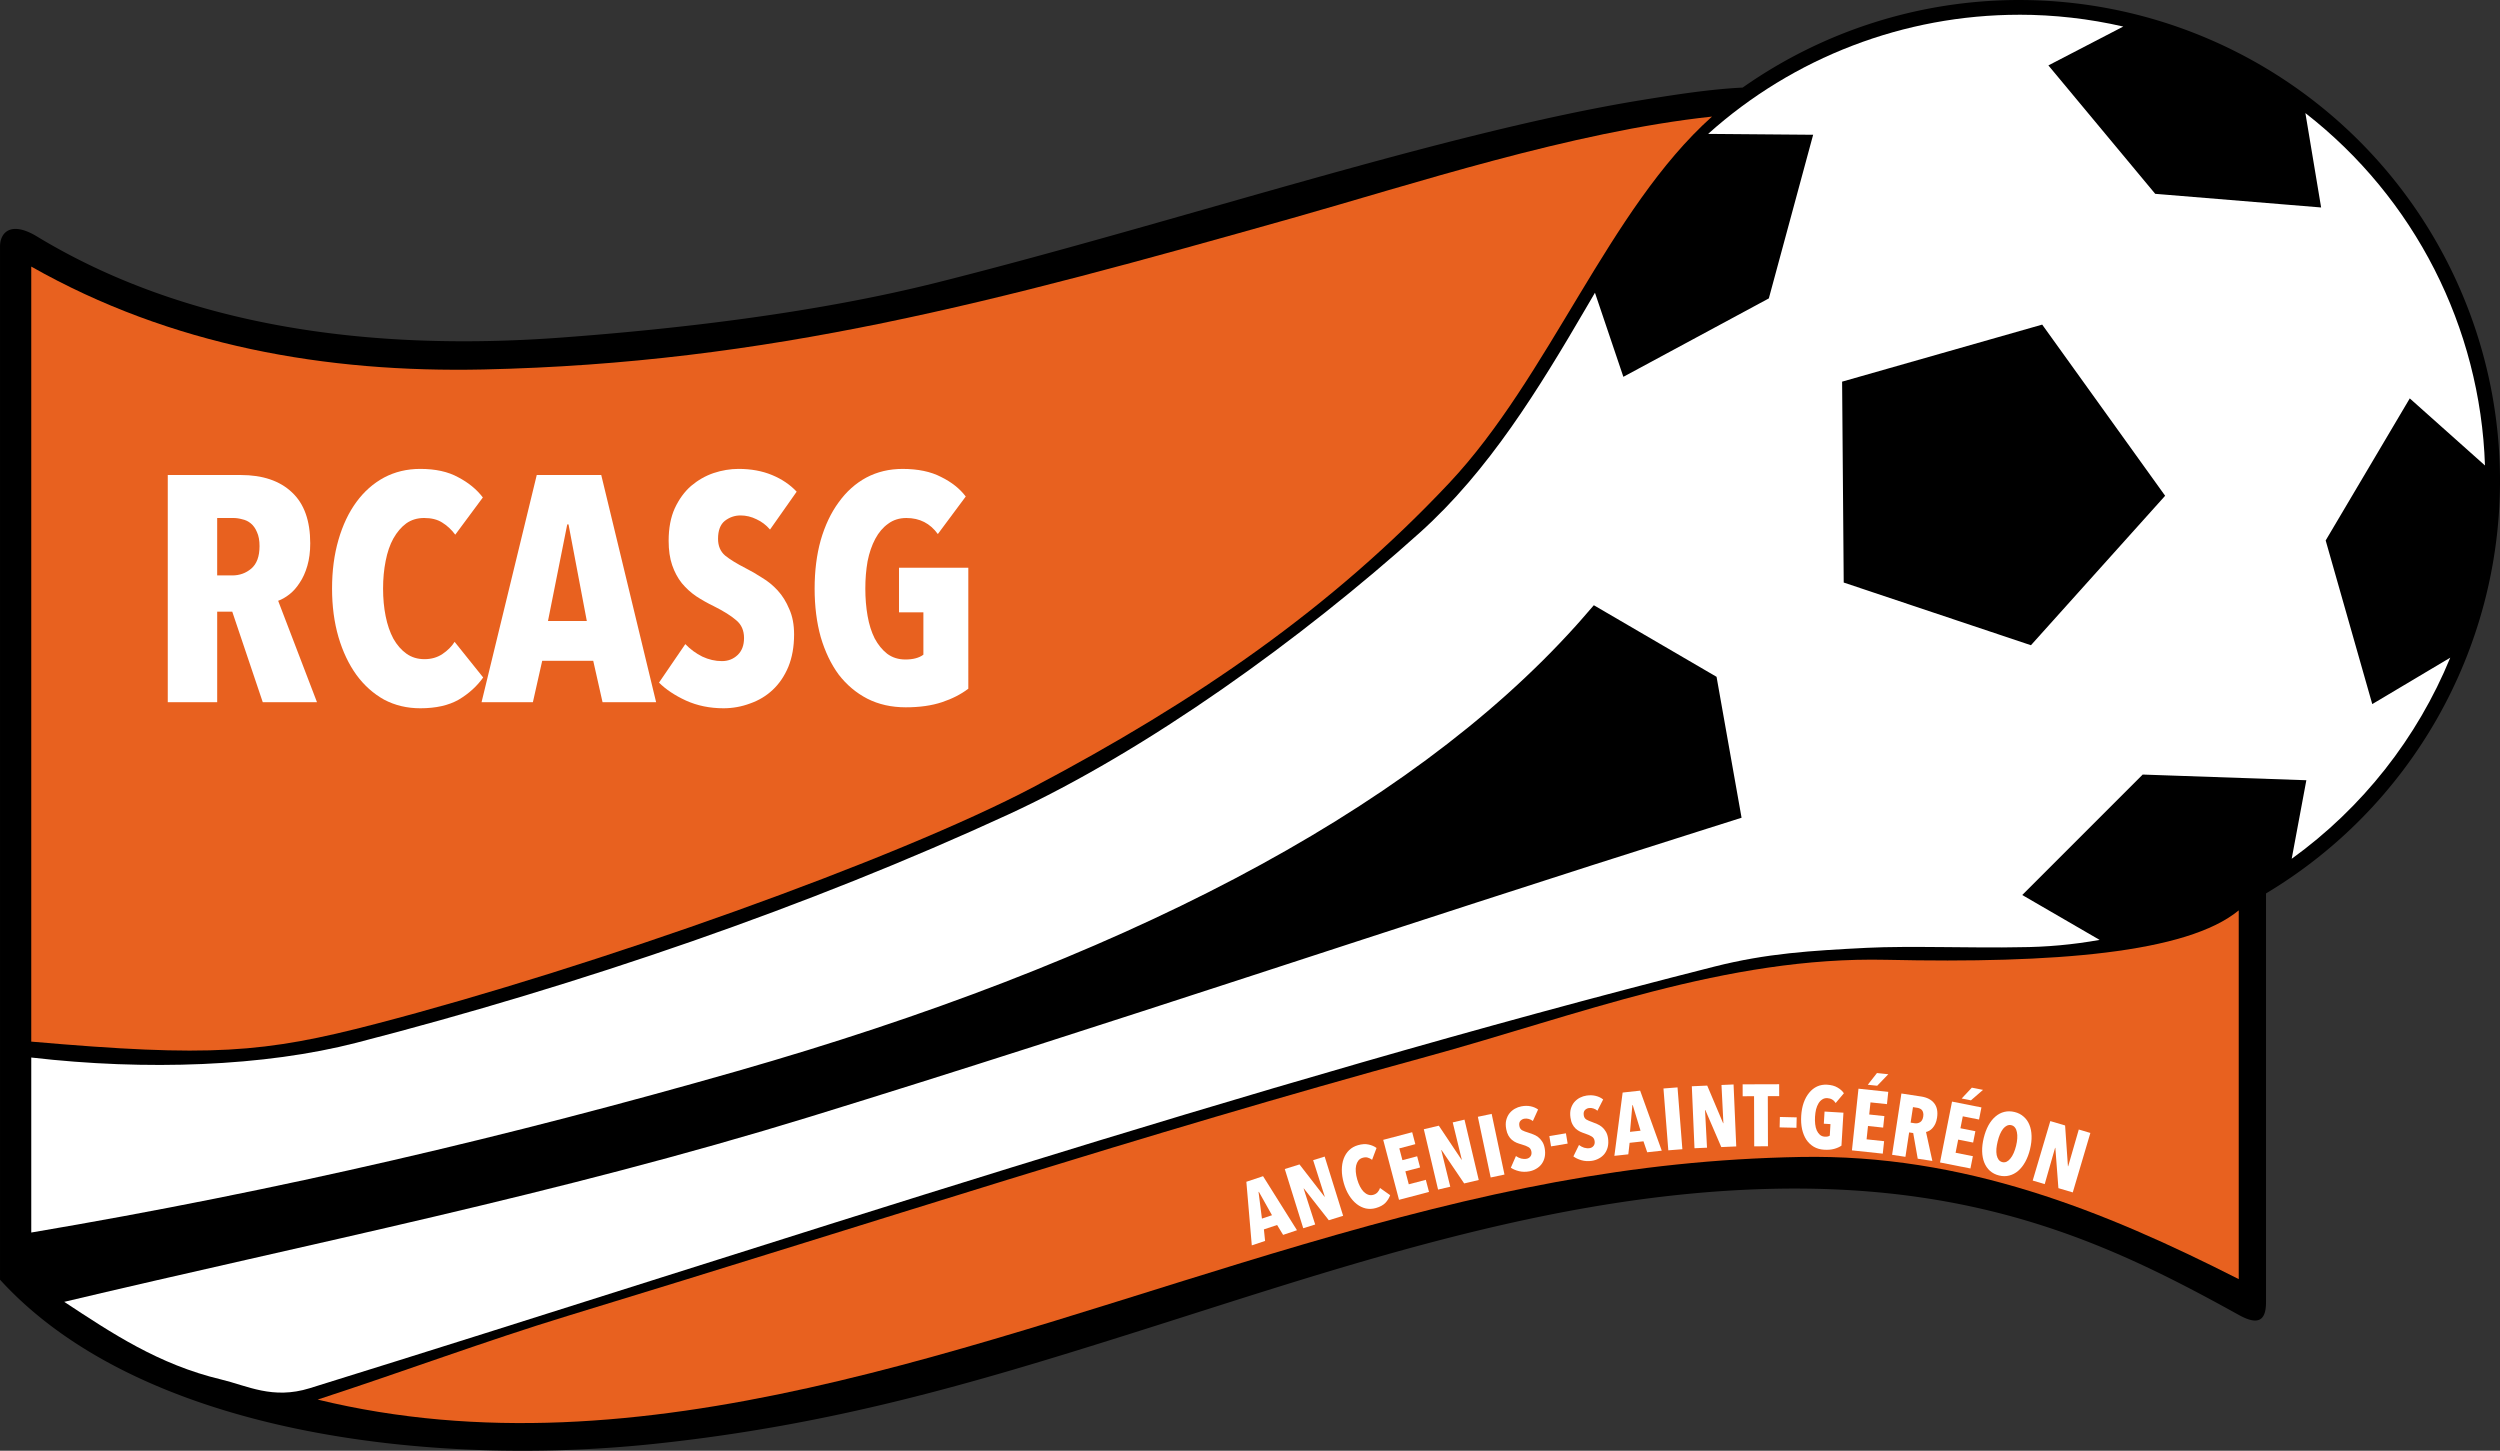
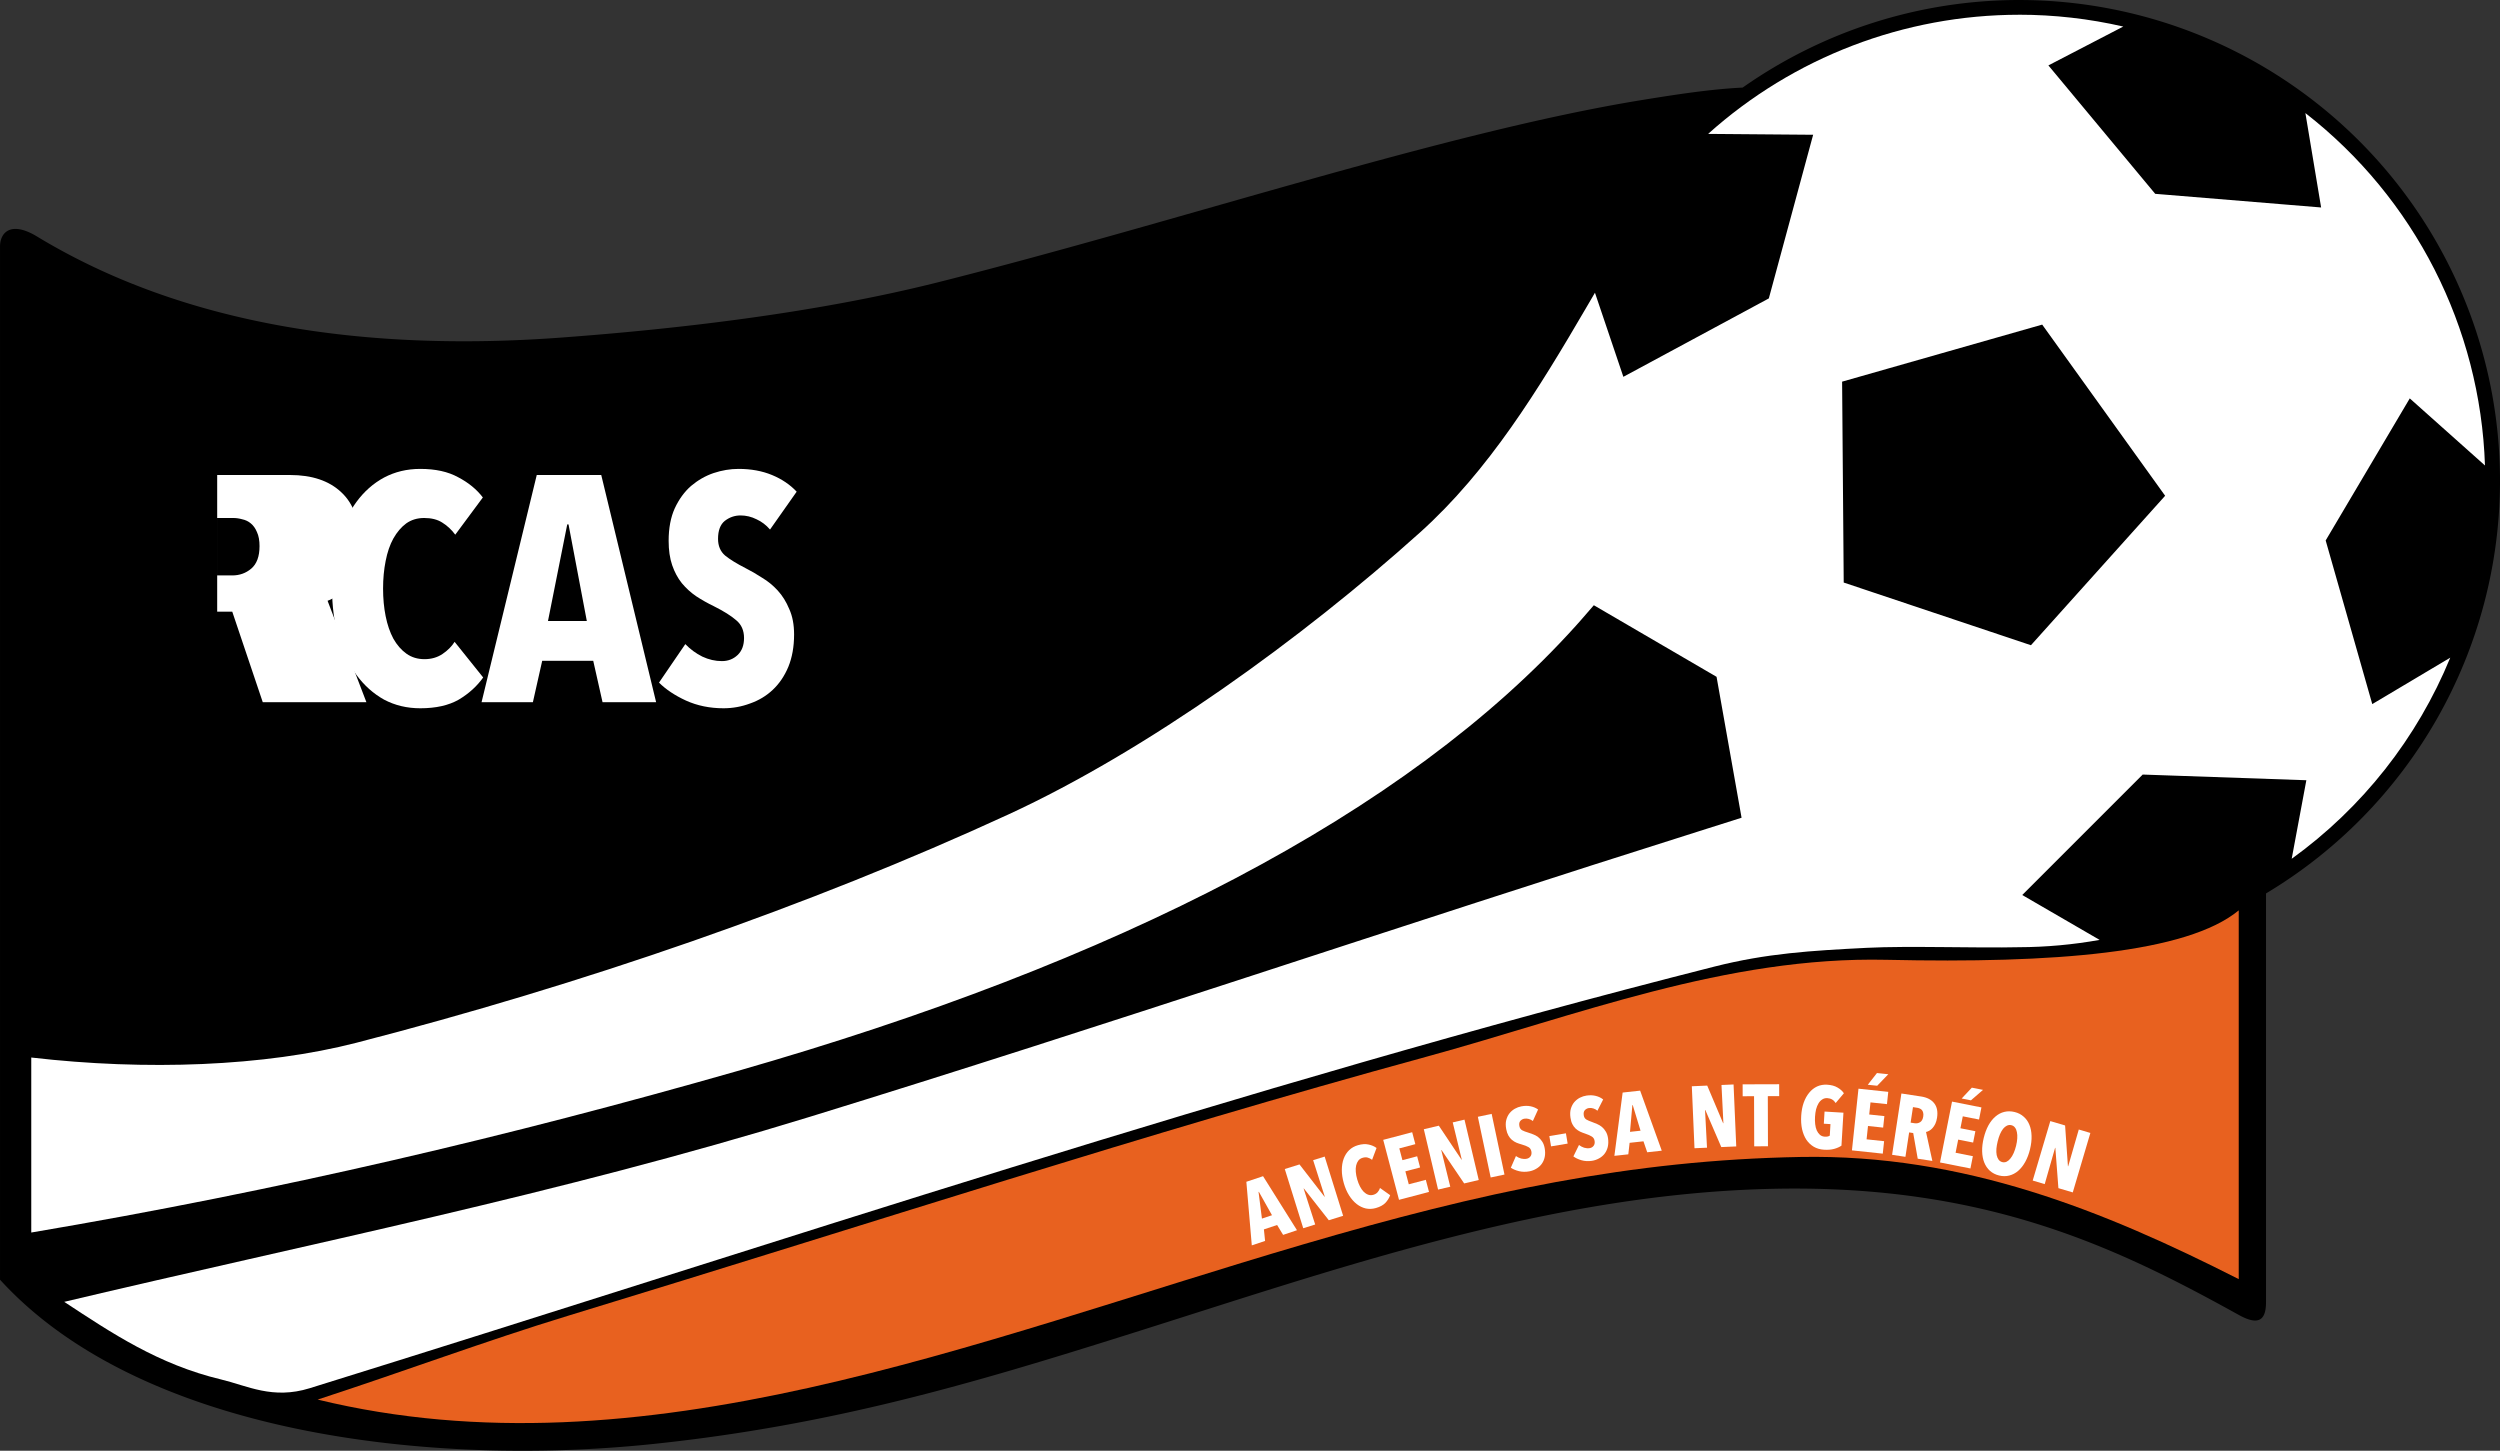
<svg xmlns="http://www.w3.org/2000/svg" xmlns:ns1="http://www.inkscape.org/namespaces/inkscape" xmlns:ns2="http://sodipodi.sourceforge.net/DTD/sodipodi-0.dtd" width="211.667mm" height="122.83mm" viewBox="0 0 211.667 122.83" version="1.1" id="svg5" xml:space="preserve" ns1:version="1.2 (dc2aeda, 2022-05-15)" ns2:docname="Logo RC Ancenis-Saint-Géréon.svg">
  <rect x="0" y="0" width="211.667" height="122.83" fill="#333333" stroke="none" />
  <ns2:namedview id="namedview7" pagecolor="#ffffff" bordercolor="#000000" borderopacity="0.25" ns1:showpageshadow="2" ns1:pageopacity="0.0" ns1:pagecheckerboard="0" ns1:deskcolor="#d1d1d1" ns1:document-units="mm" showgrid="false" ns1:zoom="0.70499735" ns1:cx="348.93748" ns1:cy="368.08649" ns1:window-width="1920" ns1:window-height="881" ns1:window-x="0" ns1:window-y="25" ns1:window-maximized="0" ns1:current-layer="layer1" />
  <defs id="defs2">
    <rect x="47.141" y="198.592" width="445.328" height="162.485" id="rect592" />
-     <rect x="47.141" y="198.592" width="445.328" height="162.485" id="rect662" />
  </defs>
  <g ns1:label="Calque 1" ns1:groupmode="layer" id="layer1" transform="translate(483.273,204.63)">
    <path id="circle4702" style="fill:#000000;stroke:none;stroke-width:0.17;stroke-linecap:round;stroke-linejoin:round;stroke-dasharray:none;stroke-opacity:1" d="m -312.328,-204.63 a 40.722,40.722 0 0 0 -23.399,7.415 c -2.657,0.131 -5.473,0.557 -8.562,1.06 -16.721,2.723 -39.137,10.281 -59.561,15.424 -10.533,2.653 -22.402,3.981 -31.94,4.685 -16.211,1.196 -31.77,-0.938 -44.355,-8.564 -2.163,-1.311 -3.125,-0.391 -3.127,0.866 v 87.461 c 11.95,13.104 36.477,15.898 55.373,13.903 15.133,-1.598 26.973,-5.12 39.949,-9.204 17.794,-5.6 35.889,-12.012 54.92,-12.397 18.057,-0.365 29.166,5.066 39.304,10.68 1.46,0.809 2.307,0.674 2.309,-1.058 v -34.627 a 40.722,40.722 0 0 0 19.812,-34.921 40.722,40.722 0 0 0 -40.722,-40.722 z" />
    <g id="g17541">
-       <path style="fill:#e8611f;fill-opacity:1;stroke:none;stroke-width:0.145;stroke-linecap:round;stroke-linejoin:round;stroke-dasharray:none;stroke-opacity:1" d="m -480.627,-182.059 v 65.619 c 15.193,1.327 19.672,0.974 29.162,-1.5 18.532,-4.83 44.105,-13.936 55.698,-20.057 13.807,-7.29 25.224,-15.147 35.172,-25.715 8.501,-9.031 13.511,-23.208 22.272,-31.048 -11.885,1.278 -25.447,5.751 -35.521,8.593 -25.253,7.123 -44.336,12.29 -68.485,12.818 -13.349,0.291 -26.439,-1.992 -38.297,-8.71 z" id="path2739" ns2:nodetypes="ccssscssc" />
      <path id="path3699" style="fill:#ffffff;stroke:none;stroke-width:0.145;stroke-linecap:round;stroke-linejoin:round;stroke-dasharray:none;stroke-opacity:1" d="m -312.328,-203.381 c -9.717,0.007 -19.091,3.599 -26.325,10.087 l 8.893,0.074 -3.752,13.855 -12.316,6.639 -2.405,-7.12 c -0.233,0.401 -0.468,0.8 -0.701,1.2 -4.081,6.992 -8.288,13.865 -14.116,19.102 -9.978,8.966 -23.079,18.446 -34.829,23.863 -16.86,7.773 -36.136,14.417 -55.228,19.34 -7.764,2.002 -17.788,2.376 -27.519,1.248 v 14.817 c 21.102,-3.569 40.612,-8.189 59.751,-13.663 32.102,-9.181 56.64,-21.728 71.041,-37.724 0.131,-0.146 0.26,-0.292 0.389,-0.438 0.379,-0.427 0.753,-0.855 1.117,-1.286 l 10.391,6.061 2.117,11.931 c -0.95,0.298 -1.87,0.593 -2.813,0.891 -26.786,8.453 -50.803,16.65 -76.042,24.421 -21.372,6.58 -42.311,10.722 -63.16,15.676 4.006,2.636 7.981,5.304 13.272,6.569 2.235,0.534 4.371,1.719 7.511,0.744 39.687,-12.328 78.959,-25.564 118.923,-35.696 4.455,-1.129 8.182,-1.351 12.92,-1.591 3.572,-0.181 9.314,0.033 12.882,-0.052 2.288,-0.008 4.57,-0.215 6.822,-0.619 l -6.55,-3.8 10.199,-10.199 13.855,0.481 -1.241,6.651 c 5.977,-4.312 10.628,-10.211 13.426,-17.029 l -6.604,3.931 -3.945,-13.855 7.12,-12.027 6.368,5.68 c -0.39,-11.709 -5.96,-22.64 -15.205,-29.837 l 1.332,7.992 -14.047,-1.155 -9.044,-10.873 6.34,-3.29 c -2.895,-0.665 -5.855,-1.001 -8.825,-1.001 z m 1.961,26.234 10.409,14.492 -11.362,12.654 -15.852,-5.307 -0.136,-17.009 z" ns2:nodetypes="cccccccscsccsscccccscssssccccccccccccccccccccccc" />
      <path style="fill:#e8611f;fill-opacity:1;stroke:none;stroke-width:0.145;stroke-linecap:round;stroke-linejoin:round;stroke-dasharray:none;stroke-opacity:1" d="m -293.727,-127.553 v 31.222 c -11.415,-5.794 -23.264,-10.595 -37.091,-10.343 -14.354,0.261 -26.937,2.949 -42.143,7.409 -27.885,8.178 -55.893,19.819 -83.419,13.133 7.136,-2.324 14.329,-5.001 21.148,-7.08 26.635,-8.119 48.51,-15.325 72.663,-21.929 12.838,-3.51 25.425,-8.531 39.016,-8.226 14.199,0.318 25.444,-0.567 29.827,-4.185 z" id="path5472" ns2:nodetypes="ccsscsssc" />
    </g>
    <g id="g17570">
      <g id="g1957" style="fill:#ffffff;stroke:none" transform="matrix(0.725,0,0,0.725,-132.836,-56.246)">
-         <path d="m -452.677,-122.666 -3.56,-10.567 h -1.761 v 10.567 h -5.771 v -26.529 h 8.506 q 3.86,0 5.995,2.023 2.136,1.986 2.136,5.958 0,1.461 -0.337,2.623 -0.337,1.162 -0.899,1.986 -0.525,0.824 -1.199,1.349 -0.674,0.525 -1.311,0.749 l 4.534,11.841 z m -0.375,-18.211 q 0,-1.012 -0.3,-1.649 -0.262,-0.637 -0.712,-1.012 -0.45,-0.375 -1.012,-0.487 -0.525,-0.15 -1.049,-0.15 h -1.874 v 6.707 h 1.761 q 1.274,0 2.211,-0.787 0.974,-0.824 0.974,-2.623 z" style="font-weight:bold;font-size:58.667px;font-family:'Avenir Next Condensed';-inkscape-font-specification:'Avenir Next Condensed,  Bold';text-align:center;text-anchor:middle;white-space:pre;fill:#ffffff;stroke:none;stroke-width:0.048;stroke-linecap:round;stroke-linejoin:round;stroke-opacity:0" id="path1936" />
+         <path d="m -452.677,-122.666 -3.56,-10.567 h -1.761 v 10.567 v -26.529 h 8.506 q 3.86,0 5.995,2.023 2.136,1.986 2.136,5.958 0,1.461 -0.337,2.623 -0.337,1.162 -0.899,1.986 -0.525,0.824 -1.199,1.349 -0.674,0.525 -1.311,0.749 l 4.534,11.841 z m -0.375,-18.211 q 0,-1.012 -0.3,-1.649 -0.262,-0.637 -0.712,-1.012 -0.45,-0.375 -1.012,-0.487 -0.525,-0.15 -1.049,-0.15 h -1.874 v 6.707 h 1.761 q 1.274,0 2.211,-0.787 0.974,-0.824 0.974,-2.623 z" style="font-weight:bold;font-size:58.667px;font-family:'Avenir Next Condensed';-inkscape-font-specification:'Avenir Next Condensed,  Bold';text-align:center;text-anchor:middle;white-space:pre;fill:#ffffff;stroke:none;stroke-width:0.048;stroke-linecap:round;stroke-linejoin:round;stroke-opacity:0" id="path1936" />
        <path d="m -426.935,-125.551 q -1.087,1.536 -2.848,2.585 -1.761,1.012 -4.497,1.012 -2.323,0 -4.234,-1.012 -1.874,-1.049 -3.223,-2.885 -1.349,-1.874 -2.098,-4.422 -0.749,-2.585 -0.749,-5.658 0,-3.11 0.749,-5.696 0.749,-2.585 2.098,-4.422 1.349,-1.836 3.223,-2.848 1.911,-1.012 4.234,-1.012 2.66,0 4.422,0.974 1.799,0.937 2.885,2.361 l -3.222,4.347 q -0.674,-0.899 -1.536,-1.424 -0.824,-0.525 -2.098,-0.525 -1.199,0 -2.098,0.637 -0.862,0.637 -1.499,1.761 -0.6,1.087 -0.899,2.623 -0.3,1.499 -0.3,3.223 0,1.724 0.3,3.223 0.3,1.499 0.899,2.623 0.637,1.124 1.536,1.761 0.899,0.637 2.098,0.637 1.199,0 2.098,-0.6 0.899,-0.6 1.424,-1.424 z" style="font-weight:bold;font-size:58.667px;font-family:'Avenir Next Condensed';-inkscape-font-specification:'Avenir Next Condensed,  Bold';text-align:center;text-anchor:middle;white-space:pre;fill:#ffffff;stroke:none;stroke-width:0.048;stroke-linecap:round;stroke-linejoin:round;stroke-opacity:0" id="path1938" />
        <path d="m -412.996,-122.666 -1.087,-4.834 h -5.958 l -1.087,4.834 h -5.995 l 6.445,-26.529 h 7.532 l 6.408,26.529 z m -3.972,-20.759 h -0.15 l -2.248,11.279 h 4.534 z" style="font-weight:bold;font-size:58.667px;font-family:'Avenir Next Condensed';-inkscape-font-specification:'Avenir Next Condensed,  Bold';text-align:center;text-anchor:middle;white-space:pre;fill:#ffffff;stroke:none;stroke-width:0.048;stroke-linecap:round;stroke-linejoin:round;stroke-opacity:0" id="path1940" />
        <path d="m -393.436,-142.825 q -0.674,-0.787 -1.574,-1.199 -0.899,-0.45 -1.874,-0.45 -1.012,0 -1.836,0.637 -0.787,0.637 -0.787,2.098 0,1.237 0.824,1.948 0.824,0.674 2.436,1.499 0.899,0.45 1.874,1.087 1.012,0.6 1.836,1.499 0.824,0.899 1.349,2.173 0.562,1.237 0.562,2.96 0,2.136 -0.674,3.785 -0.674,1.611 -1.836,2.698 -1.124,1.049 -2.623,1.574 -1.499,0.562 -3.11,0.562 -2.398,0 -4.384,-0.899 -1.948,-0.899 -3.148,-2.098 l 3.073,-4.497 q 0.862,0.899 1.986,1.461 1.124,0.525 2.286,0.525 1.087,0 1.836,-0.712 0.749,-0.712 0.749,-1.986 0,-1.311 -0.899,-2.061 -0.899,-0.787 -2.623,-1.649 -1.087,-0.525 -2.061,-1.162 -0.937,-0.637 -1.686,-1.536 -0.712,-0.899 -1.124,-2.098 -0.412,-1.199 -0.412,-2.848 0,-2.211 0.712,-3.785 0.749,-1.611 1.911,-2.623 1.199,-1.012 2.623,-1.499 1.461,-0.487 2.923,-0.487 2.173,0 3.897,0.712 1.724,0.712 2.885,1.948 z" style="font-weight:bold;font-size:58.667px;font-family:'Avenir Next Condensed';-inkscape-font-specification:'Avenir Next Condensed,  Bold';text-align:center;text-anchor:middle;white-space:pre;fill:#ffffff;stroke:none;stroke-width:0.048;stroke-linecap:round;stroke-linejoin:round;stroke-opacity:0" id="path1942" />
-         <path d="m -370.279,-124.24 q -1.274,0.974 -3.073,1.574 -1.799,0.6 -4.234,0.6 -2.511,0 -4.497,-1.012 -1.948,-1.012 -3.335,-2.81 -1.349,-1.836 -2.098,-4.384 -0.712,-2.548 -0.712,-5.658 0,-3.11 0.712,-5.658 0.749,-2.585 2.098,-4.422 1.349,-1.874 3.223,-2.885 1.911,-1.012 4.234,-1.012 2.698,0 4.497,0.937 1.836,0.899 2.885,2.286 l -3.26,4.384 q -1.349,-1.874 -3.672,-1.874 -1.237,0 -2.136,0.674 -0.899,0.637 -1.499,1.761 -0.6,1.124 -0.899,2.623 -0.262,1.499 -0.262,3.185 0,1.686 0.262,3.185 0.262,1.499 0.824,2.623 0.6,1.124 1.461,1.799 0.899,0.674 2.136,0.674 1.349,0 2.098,-0.562 v -4.946 h -2.848 v -5.208 h 8.094 z" style="font-weight:bold;font-size:58.667px;font-family:'Avenir Next Condensed';-inkscape-font-specification:'Avenir Next Condensed,  Bold';text-align:center;text-anchor:middle;white-space:pre;fill:#ffffff;stroke:none;stroke-width:0.048;stroke-linecap:round;stroke-linejoin:round;stroke-opacity:0" id="path1944" />
      </g>
      <g id="g1865" style="fill:#ffffff;stroke:none" transform="matrix(0.725,0,0,0.725,-132.836,-56.246)">
        <path d="m -333.518,-60.456 -0.701,-1.157 -1.542,0.517 0.138,1.346 -1.552,0.52 -0.635,-7.427 1.95,-0.654 3.962,6.311 z m -2.83,-5.029 -0.039,0.013 0.397,3.115 1.174,-0.394 z" style="font-weight:bold;font-size:10.231px;font-family:'Avenir Next Condensed';-inkscape-font-specification:'Avenir Next Condensed,  Bold';text-align:center;letter-spacing:0.132px;text-anchor:middle;white-space:pre;fill:#ffffff;stroke:none;stroke-width:0.076;stroke-linecap:round;stroke-linejoin:round;stroke-opacity:0" id="path1784" />
        <path d="m -328.179,-62.164 -2.913,-3.711 -0.029,0.009 1.351,4.198 -1.397,0.435 -2.155,-6.915 1.719,-0.536 2.922,3.772 0.029,-0.009 -1.359,-4.259 1.348,-0.42 2.155,6.915 z" style="font-weight:bold;font-size:10.231px;font-family:'Avenir Next Condensed';-inkscape-font-specification:'Avenir Next Condensed,  Bold';text-align:center;letter-spacing:0.132px;text-anchor:middle;white-space:pre;fill:#ffffff;stroke:none;stroke-width:0.076;stroke-linecap:round;stroke-linejoin:round;stroke-opacity:0" id="path1786" />
        <path d="m -321.016,-65.091 q -0.17,0.485 -0.553,0.893 -0.386,0.398 -1.104,0.604 -0.61,0.175 -1.187,0.053 -0.571,-0.134 -1.063,-0.515 -0.495,-0.39 -0.883,-1.003 -0.391,-0.622 -0.622,-1.429 -0.234,-0.816 -0.232,-1.551 0.002,-0.735 0.218,-1.318 0.216,-0.583 0.632,-0.99 0.425,-0.409 1.035,-0.584 0.698,-0.2 1.234,-0.077 0.543,0.111 0.935,0.403 l -0.519,1.383 q -0.245,-0.185 -0.51,-0.258 -0.256,-0.076 -0.59,0.02 -0.315,0.09 -0.503,0.325 -0.178,0.232 -0.261,0.575 -0.076,0.33 -0.039,0.756 0.034,0.416 0.164,0.868 0.13,0.452 0.321,0.823 0.191,0.371 0.433,0.621 0.252,0.247 0.536,0.347 0.284,0.1 0.599,0.009 0.315,-0.09 0.506,-0.315 0.191,-0.225 0.267,-0.481 l 1.188,0.841 z" style="font-weight:bold;font-size:10.231px;font-family:'Avenir Next Condensed';-inkscape-font-specification:'Avenir Next Condensed,  Bold';text-align:center;letter-spacing:0.132px;text-anchor:middle;white-space:pre;fill:#ffffff;stroke:none;stroke-width:0.076;stroke-linecap:round;stroke-linejoin:round;stroke-opacity:0" id="path1788" />
        <path d="m -319.982,-64.55 -1.845,-7.004 3.383,-0.891 0.367,1.395 -1.87,0.493 0.362,1.375 1.721,-0.453 0.344,1.306 -1.721,0.453 0.399,1.514 1.989,-0.524 0.373,1.415 z" style="font-weight:bold;font-size:10.231px;font-family:'Avenir Next Condensed';-inkscape-font-specification:'Avenir Next Condensed,  Bold';text-align:center;letter-spacing:0.132px;text-anchor:middle;white-space:pre;fill:#ffffff;stroke:none;stroke-width:0.076;stroke-linecap:round;stroke-linejoin:round;stroke-opacity:0" id="path1790" />
        <path d="m -312.373,-66.464 -2.646,-3.906 -0.03,0.007 1.053,4.282 -1.424,0.336 -1.664,-7.049 1.752,-0.414 2.65,3.968 0.03,-0.007 -1.057,-4.344 1.374,-0.324 1.664,7.049 z" style="font-weight:bold;font-size:10.231px;font-family:'Avenir Next Condensed';-inkscape-font-specification:'Avenir Next Condensed,  Bold';text-align:center;letter-spacing:0.132px;text-anchor:middle;white-space:pre;fill:#ffffff;stroke:none;stroke-width:0.076;stroke-linecap:round;stroke-linejoin:round;stroke-opacity:0" id="path1792" />
        <path d="m -309.277,-67.159 -1.498,-7.087 1.612,-0.341 1.498,7.087 z" style="font-weight:bold;font-size:10.231px;font-family:'Avenir Next Condensed';-inkscape-font-specification:'Avenir Next Condensed,  Bold';text-align:center;letter-spacing:0.132px;text-anchor:middle;white-space:pre;fill:#ffffff;stroke:none;stroke-width:0.076;stroke-linecap:round;stroke-linejoin:round;stroke-opacity:0" id="path1794" />
        <path d="m -304.351,-73.754 q -0.221,-0.177 -0.483,-0.242 -0.264,-0.075 -0.525,-0.026 -0.271,0.051 -0.46,0.264 -0.179,0.211 -0.105,0.603 0.063,0.332 0.32,0.481 0.255,0.139 0.729,0.279 0.264,0.075 0.558,0.197 0.302,0.11 0.569,0.309 0.267,0.199 0.472,0.515 0.213,0.303 0.301,0.766 0.108,0.573 0.011,1.05 -0.099,0.466 -0.356,0.817 -0.248,0.338 -0.624,0.555 -0.374,0.227 -0.806,0.308 -0.643,0.122 -1.222,-0.019 -0.568,-0.142 -0.951,-0.403 l 0.596,-1.362 q 0.277,0.198 0.607,0.291 0.328,0.084 0.64,0.025 0.292,-0.055 0.456,-0.284 0.165,-0.229 0.1,-0.571 -0.067,-0.352 -0.346,-0.507 -0.281,-0.166 -0.787,-0.309 -0.318,-0.086 -0.612,-0.207 -0.284,-0.123 -0.53,-0.327 -0.237,-0.205 -0.408,-0.506 -0.171,-0.301 -0.255,-0.743 -0.112,-0.593 -8.7e-4,-1.051 0.119,-0.47 0.38,-0.801 0.27,-0.332 0.628,-0.535 0.367,-0.205 0.759,-0.279 0.583,-0.11 1.082,-0.007 0.499,0.104 0.873,0.376 z" style="font-weight:bold;font-size:10.231px;font-family:'Avenir Next Condensed';-inkscape-font-specification:'Avenir Next Condensed,  Bold';text-align:center;letter-spacing:0.132px;text-anchor:middle;white-space:pre;fill:#ffffff;stroke:none;stroke-width:0.076;stroke-linecap:round;stroke-linejoin:round;stroke-opacity:0" id="path1796" />
        <path d="m -302.226,-70.793 -0.201,-1.201 1.937,-0.324 0.201,1.201 z" style="font-weight:bold;font-size:10.231px;font-family:'Avenir Next Condensed';-inkscape-font-specification:'Avenir Next Condensed,  Bold';text-align:center;letter-spacing:0.132px;text-anchor:middle;white-space:pre;fill:#ffffff;stroke:none;stroke-width:0.076;stroke-linecap:round;stroke-linejoin:round;stroke-opacity:0" id="path1798" />
        <path d="m -296.81,-74.955 q -0.213,-0.186 -0.472,-0.263 -0.261,-0.087 -0.524,-0.049 -0.273,0.039 -0.471,0.244 -0.188,0.203 -0.131,0.598 0.048,0.334 0.299,0.495 0.249,0.15 0.717,0.31 0.261,0.087 0.549,0.221 0.297,0.123 0.554,0.334 0.258,0.211 0.449,0.535 0.2,0.312 0.267,0.778 0.083,0.577 -0.035,1.049 -0.12,0.462 -0.391,0.801 -0.263,0.327 -0.648,0.527 -0.383,0.21 -0.819,0.273 -0.648,0.093 -1.22,-0.073 -0.562,-0.167 -0.932,-0.445 l 0.655,-1.335 q 0.268,0.21 0.594,0.318 0.324,0.098 0.638,0.053 0.294,-0.042 0.468,-0.264 0.175,-0.222 0.125,-0.566 -0.051,-0.354 -0.323,-0.522 -0.274,-0.178 -0.773,-0.344 -0.314,-0.1 -0.602,-0.234 -0.278,-0.136 -0.515,-0.35 -0.227,-0.215 -0.385,-0.523 -0.158,-0.308 -0.222,-0.754 -0.086,-0.597 0.045,-1.05 0.14,-0.465 0.414,-0.783 0.285,-0.32 0.651,-0.507 0.376,-0.188 0.771,-0.245 0.587,-0.085 1.081,0.041 0.493,0.125 0.856,0.414 z" style="font-weight:bold;font-size:10.231px;font-family:'Avenir Next Condensed';-inkscape-font-specification:'Avenir Next Condensed,  Bold';text-align:center;letter-spacing:0.132px;text-anchor:middle;white-space:pre;fill:#ffffff;stroke:none;stroke-width:0.076;stroke-linecap:round;stroke-linejoin:round;stroke-opacity:0" id="path1800" />
        <path d="m -290.997,-70.103 -0.438,-1.28 -1.617,0.176 -0.152,1.344 -1.627,0.177 0.965,-7.391 2.044,-0.223 2.524,7.011 z m -1.692,-5.517 -0.041,0.004 -0.277,3.128 1.231,-0.134 z" style="font-weight:bold;font-size:10.231px;font-family:'Avenir Next Condensed';-inkscape-font-specification:'Avenir Next Condensed,  Bold';text-align:center;letter-spacing:0.132px;text-anchor:middle;white-space:pre;fill:#ffffff;stroke:none;stroke-width:0.076;stroke-linecap:round;stroke-linejoin:round;stroke-opacity:0" id="path1802" />
-         <path d="m -288.533,-70.331 -0.565,-7.221 1.642,-0.128 0.565,7.221 z" style="font-weight:bold;font-size:10.231px;font-family:'Avenir Next Condensed';-inkscape-font-specification:'Avenir Next Condensed,  Bold';text-align:center;letter-spacing:0.132px;text-anchor:middle;white-space:pre;fill:#ffffff;stroke:none;stroke-width:0.076;stroke-linecap:round;stroke-linejoin:round;stroke-opacity:0" id="path1804" />
        <path d="m -282.346,-70.71 -1.867,-4.333 -0.031,0.001 0.231,4.404 -1.462,0.063 -0.313,-7.237 1.799,-0.078 1.859,4.395 0.031,-0.001 -0.224,-4.465 1.411,-0.061 0.313,7.237 z" style="font-weight:bold;font-size:10.231px;font-family:'Avenir Next Condensed';-inkscape-font-specification:'Avenir Next Condensed,  Bold';text-align:center;letter-spacing:0.132px;text-anchor:middle;white-space:pre;fill:#ffffff;stroke:none;stroke-width:0.076;stroke-linecap:round;stroke-linejoin:round;stroke-opacity:0" id="path1806" />
        <path d="m -276.913,-76.655 0.018,5.852 -1.606,0.005 -0.018,-5.852 -1.33,0.004 -0.004,-1.391 4.266,-0.013 0.004,1.391 z" style="font-weight:bold;font-size:10.231px;font-family:'Avenir Next Condensed';-inkscape-font-specification:'Avenir Next Condensed,  Bold';text-align:center;letter-spacing:0.132px;text-anchor:middle;white-space:pre;fill:#ffffff;stroke:none;stroke-width:0.076;stroke-linecap:round;stroke-linejoin:round;stroke-opacity:0" id="path1808" />
-         <path d="m -275.533,-73.009 0.029,-1.217 1.964,0.047 -0.029,1.217 z" style="font-weight:bold;font-size:10.231px;font-family:'Avenir Next Condensed';-inkscape-font-specification:'Avenir Next Condensed,  Bold';text-align:center;letter-spacing:0.132px;text-anchor:middle;white-space:pre;fill:#ffffff;stroke:none;stroke-width:0.076;stroke-linecap:round;stroke-linejoin:round;stroke-opacity:0" id="path1810" />
        <path d="m -268.314,-70.874 q -0.363,0.245 -0.863,0.379 -0.5,0.134 -1.164,0.094 -0.684,-0.041 -1.209,-0.349 -0.514,-0.308 -0.863,-0.82 -0.338,-0.522 -0.5,-1.229 -0.152,-0.706 -0.101,-1.554 0.051,-0.848 0.287,-1.53 0.247,-0.692 0.644,-1.171 0.398,-0.489 0.925,-0.734 0.537,-0.244 1.171,-0.206 0.735,0.044 1.21,0.329 0.486,0.275 0.749,0.67 l -0.96,1.141 q -0.337,-0.533 -0.97,-0.571 -0.337,-0.02 -0.593,0.149 -0.256,0.159 -0.437,0.455 -0.182,0.297 -0.288,0.7 -0.096,0.404 -0.124,0.864 -0.028,0.46 0.019,0.872 0.047,0.413 0.182,0.728 0.145,0.316 0.369,0.514 0.234,0.199 0.571,0.219 0.368,0.022 0.581,-0.119 l 0.081,-1.348 -0.776,-0.047 0.085,-1.419 2.206,0.132 -0.231,3.85 z" style="font-weight:bold;font-size:10.231px;font-family:'Avenir Next Condensed';-inkscape-font-specification:'Avenir Next Condensed,  Bold';text-align:center;letter-spacing:0.132px;text-anchor:middle;white-space:pre;fill:#ffffff;stroke:none;stroke-width:0.076;stroke-linecap:round;stroke-linejoin:round;stroke-opacity:0" id="path1812" />
        <path d="m -267.088,-70.325 0.763,-7.203 3.479,0.369 -0.152,1.434 -1.923,-0.204 -0.15,1.414 1.77,0.188 -0.142,1.343 -1.77,-0.188 -0.165,1.557 2.045,0.217 -0.154,1.455 z m 2.95,-7.547 -1.099,-0.116 1.071,-1.368 1.323,0.14 z" style="font-weight:bold;font-size:10.231px;font-family:'Avenir Next Condensed';-inkscape-font-specification:'Avenir Next Condensed,  Bold';text-align:center;letter-spacing:0.132px;text-anchor:middle;white-space:pre;fill:#ffffff;stroke:none;stroke-width:0.076;stroke-linecap:round;stroke-linejoin:round;stroke-opacity:0" id="path1814" />
        <path d="m -259.406,-69.352 -0.528,-2.998 -0.475,-0.072 -0.433,2.852 -1.558,-0.236 1.087,-7.161 2.296,0.349 q 1.042,0.158 1.535,0.792 0.495,0.624 0.332,1.696 -0.06,0.394 -0.199,0.694 -0.139,0.3 -0.324,0.499 -0.175,0.201 -0.379,0.315 -0.204,0.114 -0.385,0.149 l 0.739,3.382 z m 0.645,-4.931 q 0.041,-0.273 -0.013,-0.457 -0.045,-0.183 -0.151,-0.302 -0.106,-0.12 -0.253,-0.173 -0.135,-0.062 -0.277,-0.083 l -0.506,-0.077 -0.275,1.811 0.475,0.072 q 0.344,0.052 0.629,-0.122 0.297,-0.183 0.37,-0.668 z" style="font-weight:bold;font-size:10.231px;font-family:'Avenir Next Condensed';-inkscape-font-specification:'Avenir Next Condensed,  Bold';text-align:center;letter-spacing:0.132px;text-anchor:middle;white-space:pre;fill:#ffffff;stroke:none;stroke-width:0.076;stroke-linecap:round;stroke-linejoin:round;stroke-opacity:0" id="path1816" />
        <path d="m -256.803,-68.914 1.404,-7.106 3.433,0.678 -0.28,1.415 -1.897,-0.375 -0.276,1.395 1.746,0.345 -0.262,1.325 -1.746,-0.345 -0.303,1.536 2.017,0.399 -0.284,1.435 z m 3.612,-7.254 -1.084,-0.214 1.189,-1.267 1.305,0.258 z" style="font-weight:bold;font-size:10.231px;font-family:'Avenir Next Condensed';-inkscape-font-specification:'Avenir Next Condensed,  Bold';text-align:center;letter-spacing:0.132px;text-anchor:middle;white-space:pre;fill:#ffffff;stroke:none;stroke-width:0.076;stroke-linecap:round;stroke-linejoin:round;stroke-opacity:0" id="path1818" />
        <path d="m -246.29,-70.456 q -0.205,0.835 -0.564,1.484 -0.357,0.639 -0.824,1.041 -0.467,0.402 -1.04,0.546 -0.563,0.147 -1.189,-0.007 -0.626,-0.153 -1.067,-0.546 -0.431,-0.39 -0.66,-0.962 -0.228,-0.572 -0.249,-1.304 -0.018,-0.742 0.186,-1.577 0.205,-0.835 0.549,-1.467 0.357,-0.639 0.821,-1.031 0.467,-0.402 1.027,-0.538 0.573,-0.144 1.208,0.012 0.626,0.153 1.057,0.543 0.443,0.383 0.672,0.955 0.231,0.562 0.252,1.294 0.023,0.722 -0.181,1.557 z m -1.63,-0.399 q 0.112,-0.457 0.137,-0.862 0.028,-0.415 -0.041,-0.737 -0.059,-0.32 -0.218,-0.527 -0.157,-0.218 -0.426,-0.283 -0.268,-0.066 -0.518,0.052 -0.238,0.11 -0.447,0.364 -0.2,0.257 -0.367,0.637 -0.155,0.373 -0.267,0.83 -0.112,0.457 -0.15,0.869 -0.028,0.415 0.031,0.734 0.069,0.322 0.226,0.54 0.167,0.22 0.436,0.286 0.268,0.066 0.508,-0.054 0.24,-0.12 0.44,-0.377 0.21,-0.254 0.377,-0.635 0.167,-0.38 0.279,-0.838 z" style="font-weight:bold;font-size:10.231px;font-family:'Avenir Next Condensed';-inkscape-font-specification:'Avenir Next Condensed,  Bold';text-align:center;letter-spacing:0.132px;text-anchor:middle;white-space:pre;fill:#ffffff;stroke:none;stroke-width:0.076;stroke-linecap:round;stroke-linejoin:round;stroke-opacity:0" id="path1820" />
        <path d="m -242.977,-65.912 -0.357,-4.704 -0.029,-0.009 -1.212,4.24 -1.403,-0.415 2.056,-6.945 1.727,0.511 0.33,4.76 0.029,0.009 1.239,-4.296 1.354,0.401 -2.056,6.945 z" style="font-weight:bold;font-size:10.231px;font-family:'Avenir Next Condensed';-inkscape-font-specification:'Avenir Next Condensed,  Bold';text-align:center;letter-spacing:0.132px;text-anchor:middle;white-space:pre;fill:#ffffff;stroke:none;stroke-width:0.076;stroke-linecap:round;stroke-linejoin:round;stroke-opacity:0" id="path1822" />
      </g>
    </g>
  </g>
</svg>